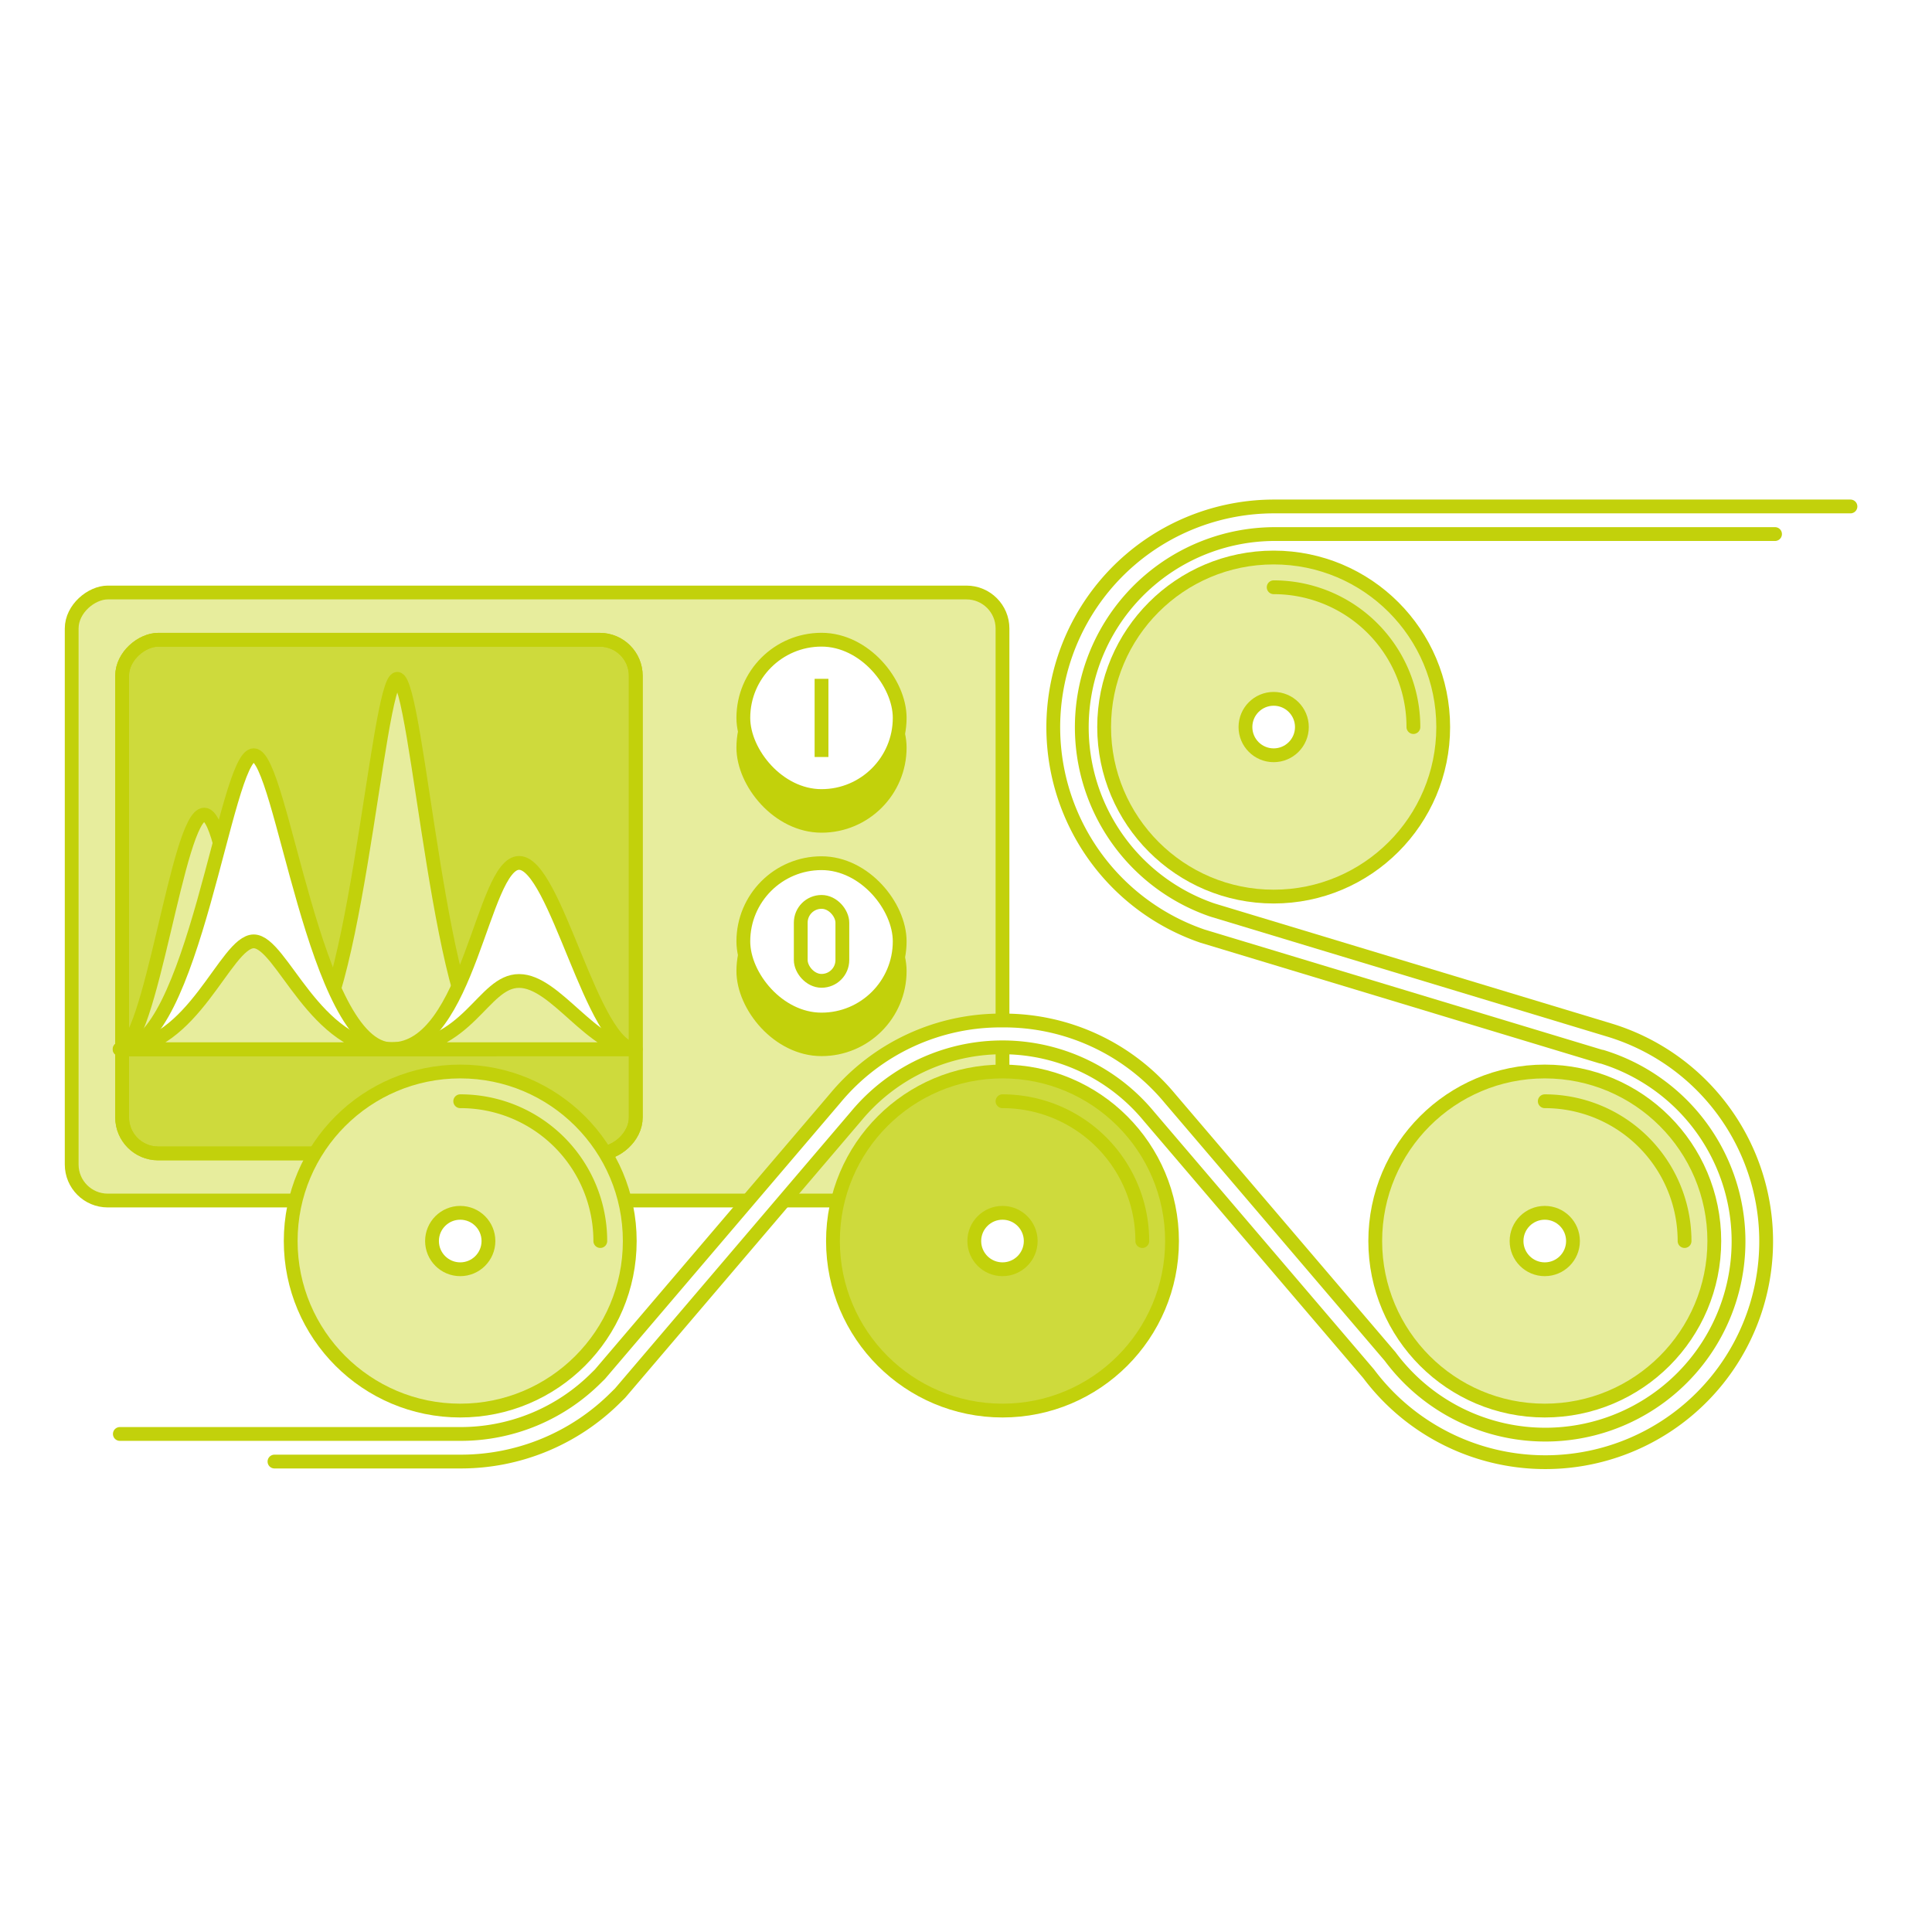
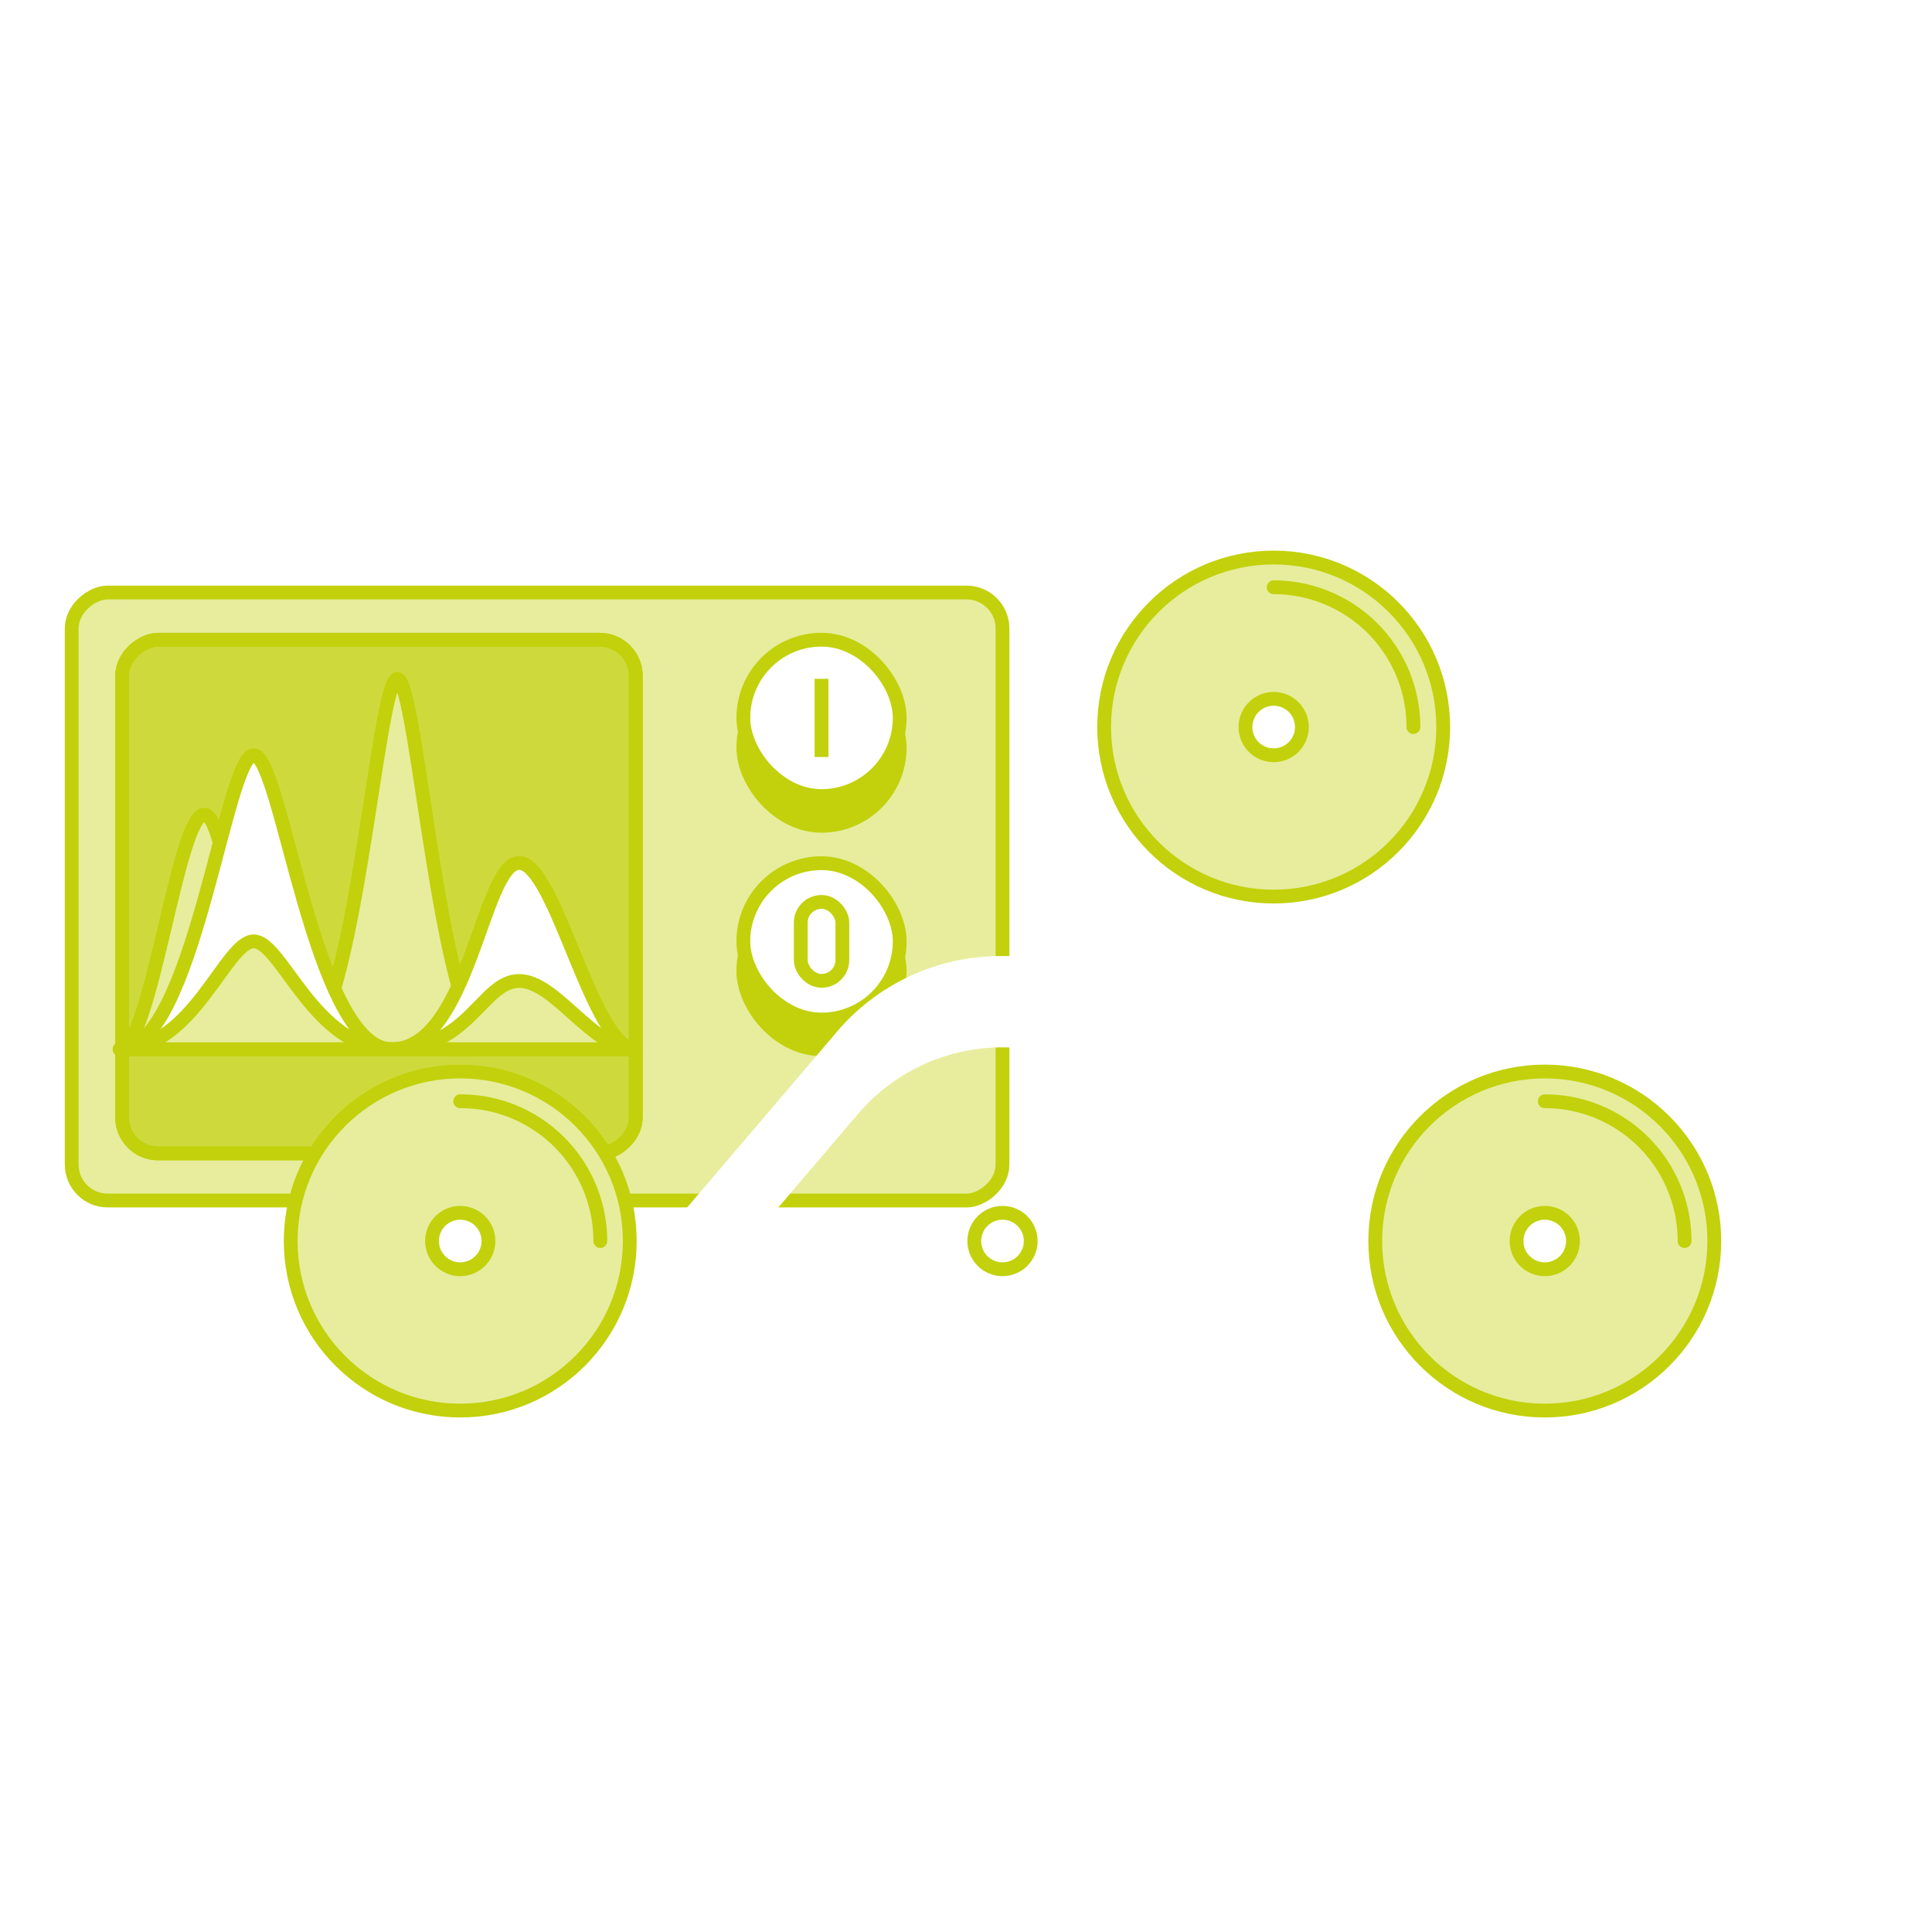
<svg xmlns="http://www.w3.org/2000/svg" viewBox="0 0 280 280">
  <defs>
    <style>.ae30957b-a1aa-4163-bcf0-57a3a5210e73,.e25b9da3-2ef9-459d-a32c-cba43c0f0621,.f44dcc1d-9e6b-42cd-8aa2-9c2fc677c449{fill:#fff;}.ad6dd580-e2c0-442d-8916-371768b2fdd1,.b51e20d1-fb41-4c06-8d9d-8c363c00ab96{fill:#e7ed9d;}.a25aa65b-3d7d-4812-afbb-44fc4c699af3,.a8858723-1821-427b-8f91-60630a94546a,.ad6dd580-e2c0-442d-8916-371768b2fdd1,.ae30957b-a1aa-4163-bcf0-57a3a5210e73,.b51e20d1-fb41-4c06-8d9d-8c363c00ab96,.e11bb926-b0ae-4e07-85de-0faa0c2af382,.e25b9da3-2ef9-459d-a32c-cba43c0f0621{stroke:#c2d10b;stroke-width:2px;}.a25aa65b-3d7d-4812-afbb-44fc4c699af3,.ae30957b-a1aa-4163-bcf0-57a3a5210e73,.b51e20d1-fb41-4c06-8d9d-8c363c00ab96{stroke-miterlimit:10;}.a8858723-1821-427b-8f91-60630a94546a{fill:#ceda3c;}.a8858723-1821-427b-8f91-60630a94546a,.ad6dd580-e2c0-442d-8916-371768b2fdd1,.e11bb926-b0ae-4e07-85de-0faa0c2af382,.e25b9da3-2ef9-459d-a32c-cba43c0f0621{stroke-linecap:round;stroke-linejoin:round;}.a25aa65b-3d7d-4812-afbb-44fc4c699af3{fill:#c2d10b;}.e11bb926-b0ae-4e07-85de-0faa0c2af382{fill:none;}</style>
  </defs>
  <g id="a6df6380-add9-4b0f-9c61-7c76daf35878" data-name="WhiteBG">
    <rect class="f44dcc1d-9e6b-42cd-8aa2-9c2fc677c449" width="280" height="280" />
  </g>
  <g id="ba0c798d-6cc3-4cb1-a0f4-fab2a8ebb320" data-name="Vrstva 1">
    <rect class="b51e20d1-fb41-4c06-8d9d-8c363c00ab96" x="33.78" y="62.48" width="88.12" height="134.9" rx="5.22" transform="translate(207.77 52.09) rotate(90)" />
    <rect class="a8858723-1821-427b-8f91-60630a94546a" x="17.7" y="92.71" width="74.44" height="74.44" rx="5.22" transform="translate(184.85 75.02) rotate(90)" />
    <rect class="a25aa65b-3d7d-4812-afbb-44fc4c699af3" x="107.73" y="129.4" width="22.66" height="22.66" rx="11.33" />
    <rect class="ae30957b-a1aa-4163-bcf0-57a3a5210e73" x="107.73" y="125.1" width="22.66" height="22.66" rx="11.33" />
    <rect class="ae30957b-a1aa-4163-bcf0-57a3a5210e73" x="116.05" y="130.71" width="6.03" height="11.44" rx="3.01" />
    <rect class="a25aa65b-3d7d-4812-afbb-44fc4c699af3" x="107.73" y="97.02" width="22.66" height="22.66" rx="11.33" />
    <rect class="ae30957b-a1aa-4163-bcf0-57a3a5210e73" x="107.73" y="92.71" width="22.66" height="22.66" rx="11.33" />
    <line class="ae30957b-a1aa-4163-bcf0-57a3a5210e73" x1="119.06" y1="98.38" x2="119.06" y2="109.71" />
    <path class="ad6dd580-e2c0-442d-8916-371768b2fdd1" d="M71.66,152.06c-7.72,0-11.12-53.68-14.08-53.68S51.22,152.06,43,152.06s-9.54-34-13.4-34-7.72,34-12.27,34Z" />
    <path class="e25b9da3-2ef9-459d-a32c-cba43c0f0621" d="M17.37,152.06c10.64,0,15.32-42.61,19.4-42.61s8.76,42.61,20,42.61,13.14-27,18.46-27,10.63,27,16.89,27Z" />
    <path class="ad6dd580-e2c0-442d-8916-371768b2fdd1" d="M17.37,152.06c10.64,0,15.32-15.63,19.4-15.63s8.76,15.63,20,15.63,13.14-9.89,18.46-9.89,10.63,9.89,16.89,9.89Z" />
    <rect class="e11bb926-b0ae-4e07-85de-0faa0c2af382" x="17.7" y="92.71" width="74.44" height="74.44" rx="5.22" transform="translate(184.85 75.02) rotate(90)" />
-     <path class="f44dcc1d-9e6b-42cd-8aa2-9c2fc677c449" d="M257.25,77.4H184.59a28,28,0,0,0-9.05,54.43l.34.11,57.38,17.35a32,32,0,1,1-34.91,49.8L166.52,161.8a27.53,27.53,0,0,0-42.43-.05L89.92,201.84l-.12.13-.52.51a31.74,31.74,0,0,1-22.58,9.34H39.78l-22.41-4H66.7a27.78,27.78,0,0,0,19.77-8.19l.47-.46,34.1-40a31.14,31.14,0,0,1,24.25-11.27,31.23,31.23,0,0,1,24.28,11.31l31.86,37.34a.39.39,0,0,1,.08.1,28,28,0,1,0,30.63-43.51l-.09,0-57.78-17.47A32,32,0,0,1,184.59,73.4h83.59Z" />
+     <path class="f44dcc1d-9e6b-42cd-8aa2-9c2fc677c449" d="M257.25,77.4H184.59a28,28,0,0,0-9.05,54.43l.34.11,57.38,17.35a32,32,0,1,1-34.91,49.8L166.52,161.8a27.53,27.53,0,0,0-42.43-.05L89.92,201.84l-.12.13-.52.51H39.78l-22.41-4H66.7a27.78,27.78,0,0,0,19.77-8.19l.47-.46,34.1-40a31.14,31.14,0,0,1,24.25-11.27,31.23,31.23,0,0,1,24.28,11.31l31.86,37.34a.39.39,0,0,1,.08.1,28,28,0,1,0,30.63-43.51l-.09,0-57.78-17.47A32,32,0,0,1,184.59,73.4h83.59Z" />
    <circle class="ad6dd580-e2c0-442d-8916-371768b2fdd1" cx="223.88" cy="179.86" r="24.57" />
    <circle class="e25b9da3-2ef9-459d-a32c-cba43c0f0621" cx="223.88" cy="179.86" r="4.09" />
    <path class="e11bb926-b0ae-4e07-85de-0faa0c2af382" d="M223.88,159.6a20.26,20.26,0,0,1,20.26,20.26" />
-     <circle class="a8858723-1821-427b-8f91-60630a94546a" cx="145.29" cy="179.86" r="24.57" />
    <circle class="e25b9da3-2ef9-459d-a32c-cba43c0f0621" cx="145.29" cy="179.86" r="4.09" />
-     <path class="e11bb926-b0ae-4e07-85de-0faa0c2af382" d="M145.29,159.6a20.26,20.26,0,0,1,20.26,20.26" />
    <circle class="ad6dd580-e2c0-442d-8916-371768b2fdd1" cx="184.59" cy="105.37" r="24.57" />
    <circle class="e25b9da3-2ef9-459d-a32c-cba43c0f0621" cx="184.59" cy="105.37" r="4.09" />
    <path class="e11bb926-b0ae-4e07-85de-0faa0c2af382" d="M184.59,85.11a20.25,20.25,0,0,1,20.25,20.26" />
    <circle class="ad6dd580-e2c0-442d-8916-371768b2fdd1" cx="66.7" cy="179.86" r="24.57" />
    <circle class="e25b9da3-2ef9-459d-a32c-cba43c0f0621" cx="66.7" cy="179.86" r="4.09" />
    <path class="e11bb926-b0ae-4e07-85de-0faa0c2af382" d="M66.7,159.6A20.26,20.26,0,0,1,87,179.86" />
-     <path class="e11bb926-b0ae-4e07-85de-0faa0c2af382" d="M17.37,207.82H66.7a27.78,27.78,0,0,0,19.77-8.19l.47-.46,34.1-40a31.14,31.14,0,0,1,24.25-11.27,31.23,31.23,0,0,1,24.28,11.31l31.86,37.34a.39.39,0,0,1,.08.1,28,28,0,1,0,30.63-43.51l-.09,0-57.78-17.47A32,32,0,0,1,184.59,73.4h83.59" />
-     <path class="e11bb926-b0ae-4e07-85de-0faa0c2af382" d="M257.25,77.4H184.59a28,28,0,0,0-9.05,54.43l.34.11,57.38,17.35a32,32,0,1,1-34.91,49.8L166.52,161.8a27.53,27.53,0,0,0-42.43-.05L89.92,201.84l-.12.13-.52.51a31.74,31.74,0,0,1-22.58,9.34H39.78" />
  </g>
</svg>